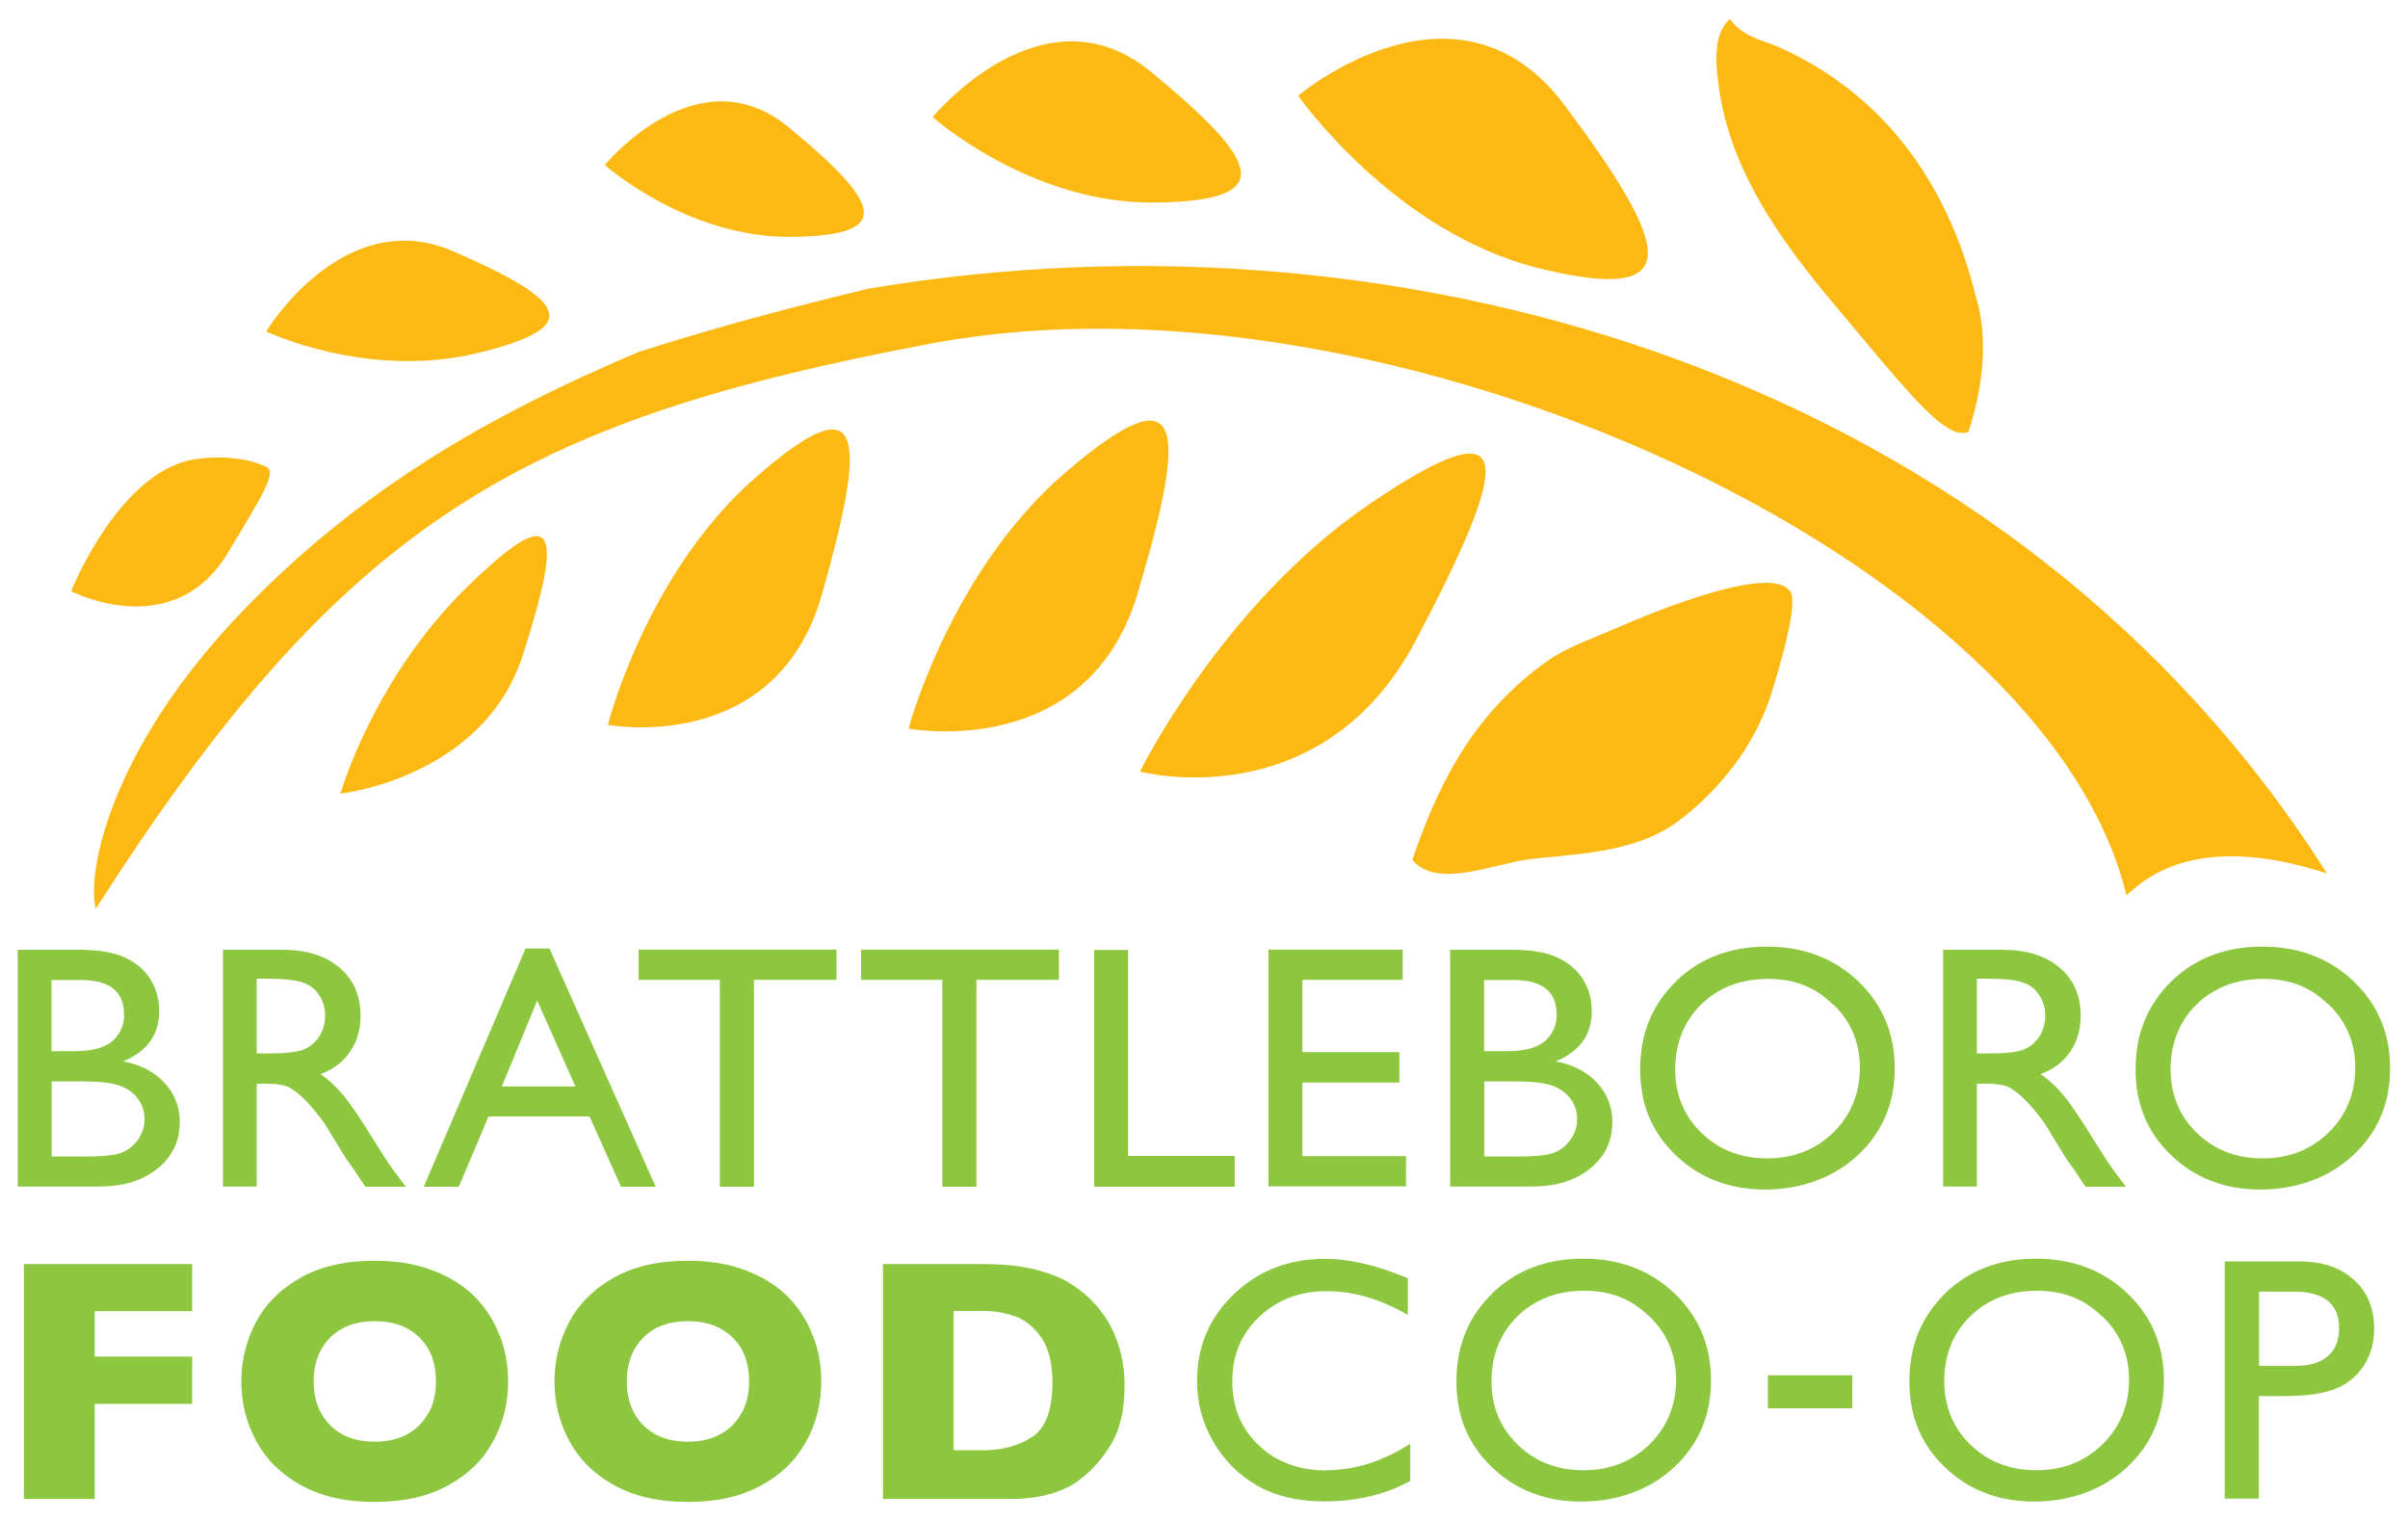
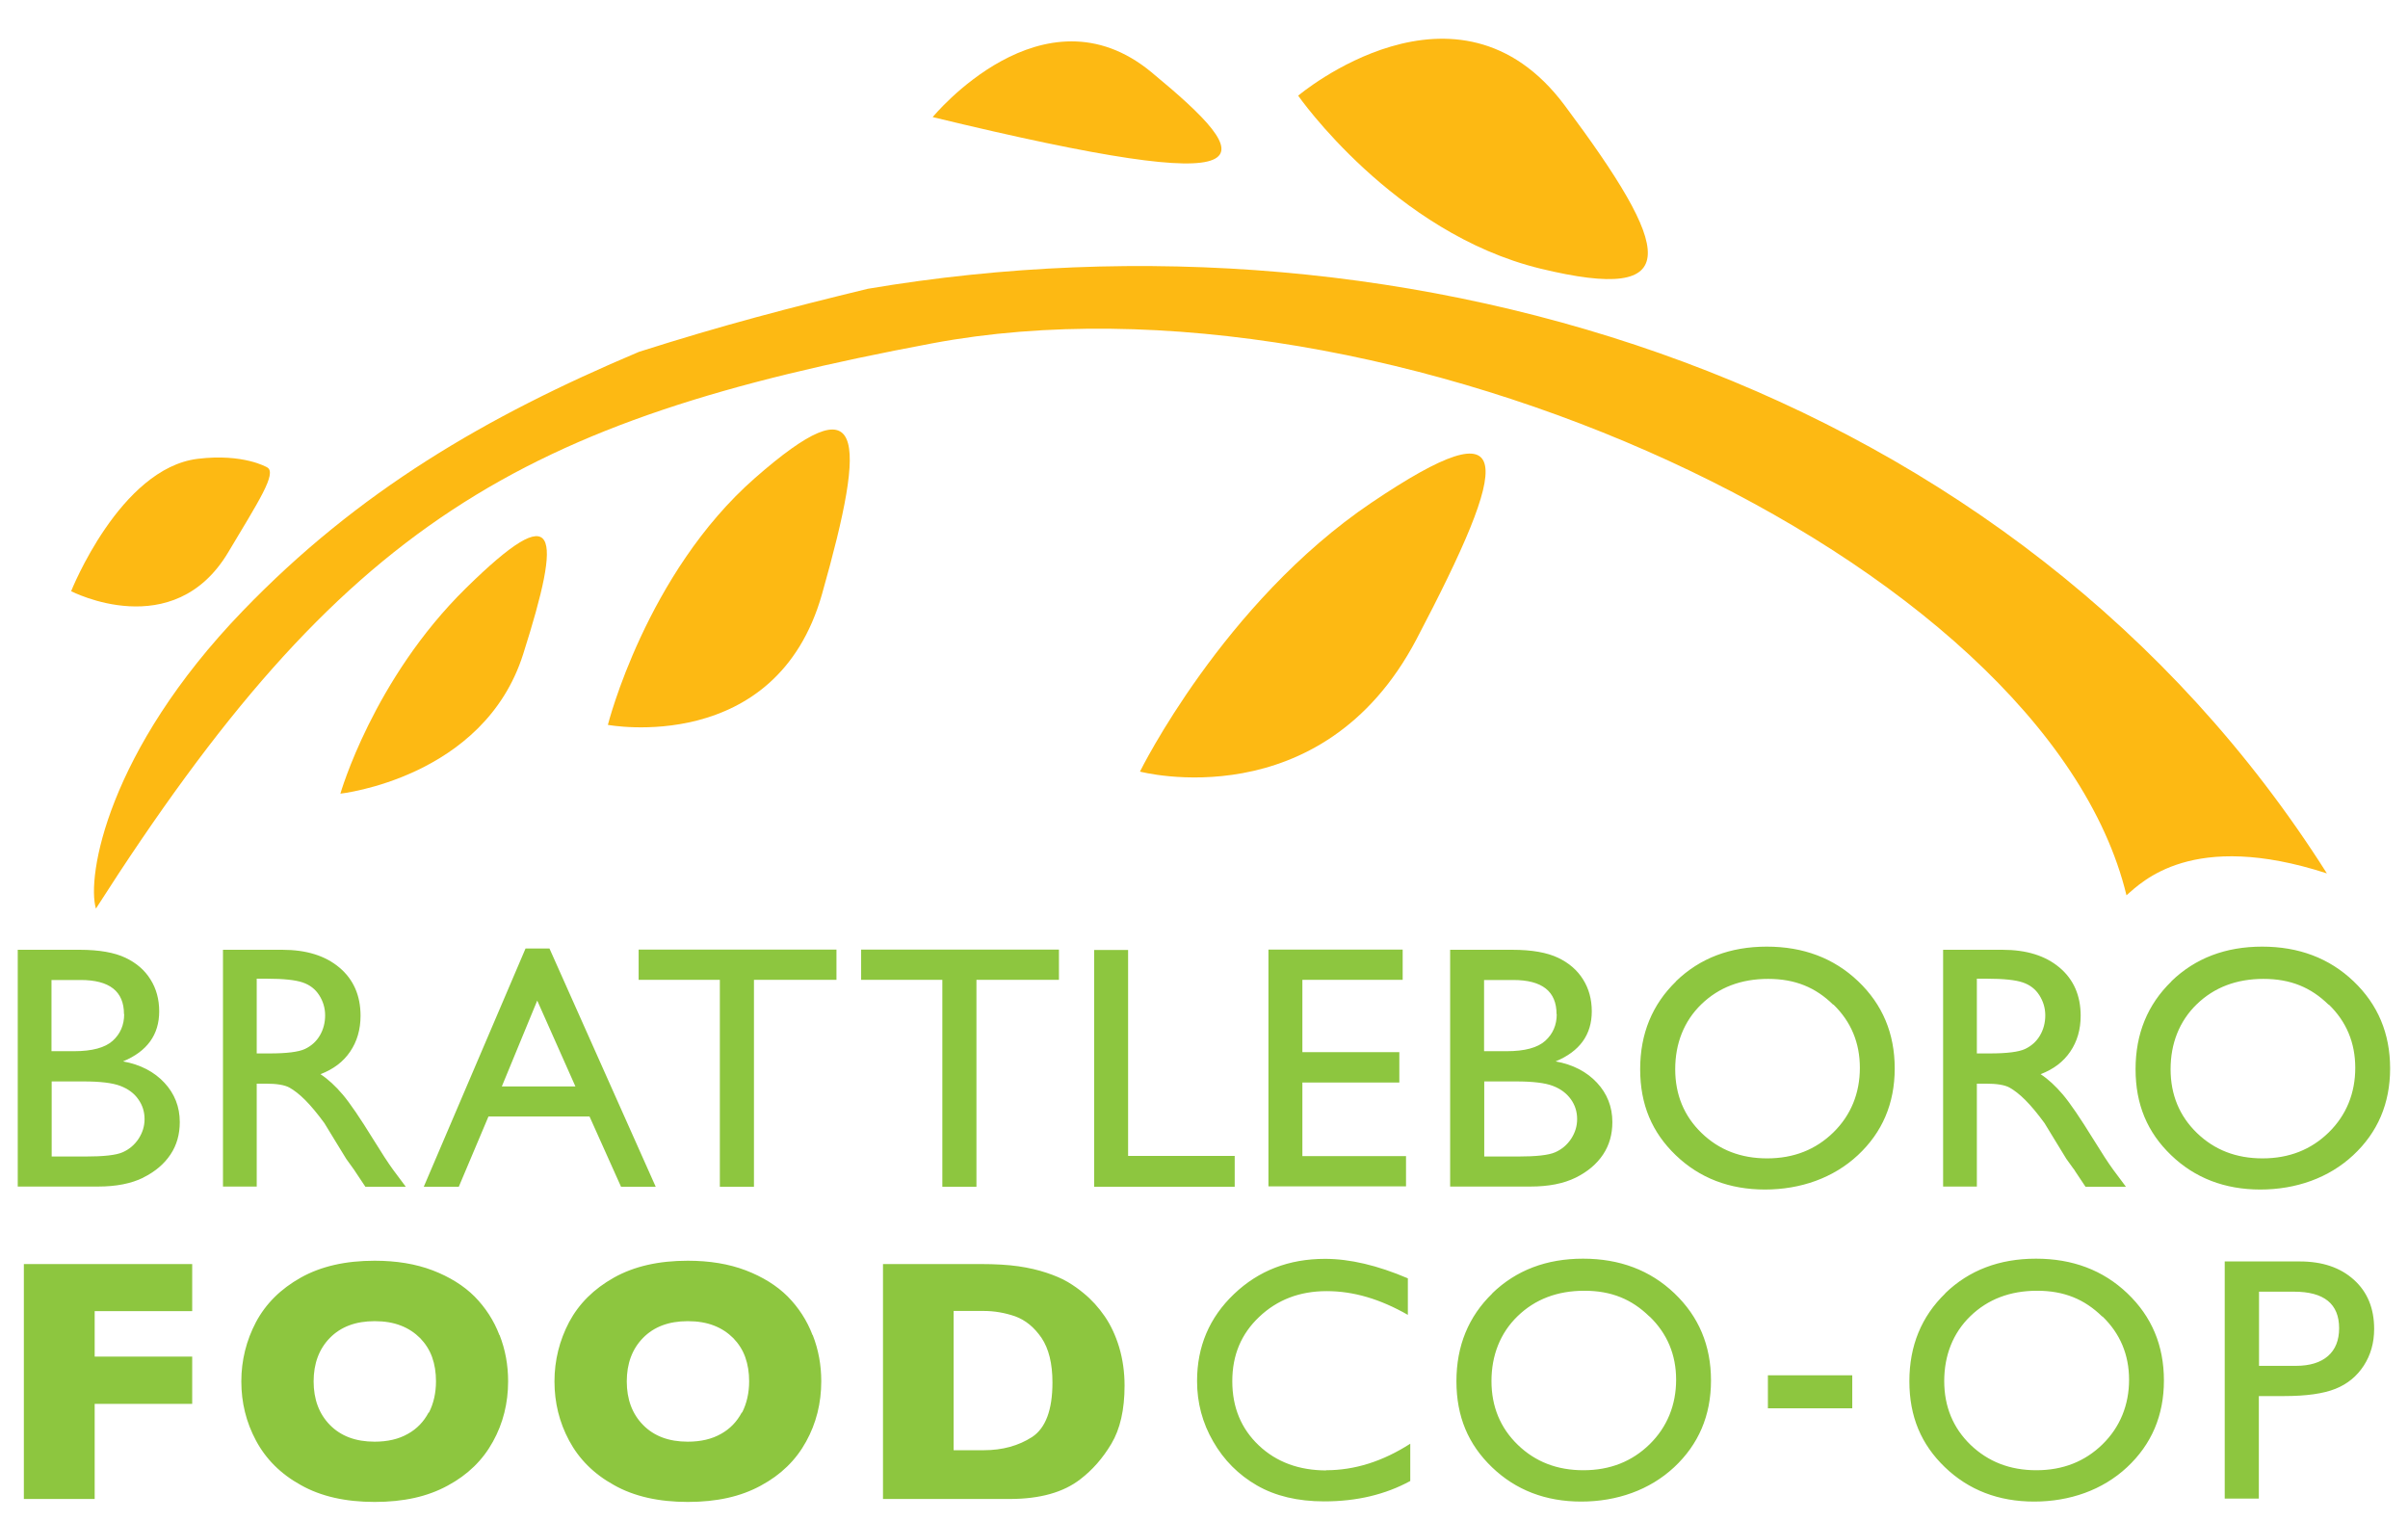
<svg xmlns="http://www.w3.org/2000/svg" width="152" height="96" viewBox="0 0 152 96" fill="none">
  <path d="M71.958 48.702C71.958 48.702 77.201 38.053 86.563 31.733C95.937 25.413 95.387 28.971 89.407 40.358C83.415 51.745 71.958 48.702 71.958 48.702Z" fill="#FDB913" />
  <path d="M81.94 6.033C81.94 6.033 87.967 14.694 97.225 16.952C106.482 19.199 105.557 15.747 98.769 6.654C91.981 -2.44 81.952 6.033 81.952 6.033" fill="#FDB913" />
-   <path d="M57.352 45.987C57.352 45.987 59.986 35.993 67.37 29.72C74.755 23.447 75.001 26.724 71.817 37.432C68.646 48.14 57.341 45.987 57.341 45.987" fill="#FDB913" />
-   <path d="M58.874 7.391C58.874 7.391 65.03 12.88 72.906 12.786C80.782 12.692 79.53 10.211 72.683 4.559C65.837 -1.106 58.874 7.391 58.874 7.391Z" fill="#FDB913" />
-   <path d="M38.171 10.41C38.171 10.41 43.344 15.021 49.968 14.951C56.592 14.881 55.538 12.786 49.781 8.034C44.023 3.271 38.171 10.422 38.171 10.422" fill="#FDB913" />
+   <path d="M58.874 7.391C80.782 12.692 79.53 10.211 72.683 4.559C65.837 -1.106 58.874 7.391 58.874 7.391Z" fill="#FDB913" />
  <path d="M38.371 45.753C38.371 45.753 40.781 36.192 47.663 30.165C54.544 24.138 54.79 27.262 51.887 37.502C48.985 47.742 38.371 45.753 38.371 45.753Z" fill="#FDB913" />
  <path d="M21.483 50.106C21.483 50.106 23.543 42.886 29.418 37.116C35.292 31.347 35.503 33.488 33.022 41.294C30.541 49.112 21.483 50.095 21.483 50.095" fill="#FDB913" />
-   <path d="M16.802 20.919C16.802 20.919 23.133 23.962 30.12 22.289C37.106 20.615 35.608 18.918 28.645 15.876C21.682 12.833 16.802 20.919 16.802 20.919Z" fill="#FDB913" />
  <path d="M4.49 37.315C4.49 37.315 7.568 29.556 12.483 28.959C15.374 28.608 16.86 29.498 16.86 29.498C17.516 29.849 16.287 31.698 14.414 34.846C10.95 40.674 4.49 37.315 4.49 37.315Z" fill="#FDB913" />
  <path d="M6.047 57.362C21.647 32.95 32.823 26.549 58.862 21.668C87.511 16.297 129.079 35.232 134.229 56.508C135.201 55.677 138.372 52.365 146.88 55.127C127.207 24.056 89.056 12.435 54.778 18.228C49.816 19.433 45.626 20.522 40.336 22.207C30.635 26.303 22.606 31.007 15.327 38.556C6.772 47.426 5.45 55.361 6.059 57.362H6.047Z" fill="#FDB913" />
-   <path d="M124.761 18.836C125.558 21.61 125.09 24.7 124.246 27.286C123.568 27.426 123.17 27.145 122.76 26.888C121.192 25.858 118.524 22.453 116.008 19.48C112.017 14.787 109.115 10.422 108.471 5.284C108.284 3.821 108.167 2.16 109.185 1.2C110.098 2.405 111.338 2.534 112.403 3.026C118.77 5.916 122.96 11.417 124.75 18.848" fill="#FDB913" />
-   <path d="M89.149 54.273C90.682 56.133 94.275 54.53 96.44 54.249C99.19 53.887 103.158 53.933 106.002 51.78C107.991 50.27 110.624 47.579 111.83 43.728C112.485 41.61 113.48 38.099 113.023 37.362C111.865 35.501 104.223 38.696 102.303 39.527C100.887 40.147 98.921 40.85 97.763 41.657C92.719 45.191 90.612 50.025 89.149 54.273Z" fill="#FDB913" />
  <path d="M12.132 85.625H5.976V82.758H12.132V79.785H1.506V94.613H5.976V88.609H12.132V85.625ZM31.524 84.267C31.173 83.343 30.646 82.535 29.956 81.833C29.265 81.143 28.376 80.593 27.311 80.183C26.234 79.773 25.017 79.575 23.648 79.575C21.81 79.575 20.266 79.926 18.99 80.639C17.714 81.353 16.778 82.29 16.158 83.448C15.549 84.607 15.233 85.859 15.233 87.193C15.233 88.527 15.538 89.768 16.158 90.926C16.778 92.085 17.714 93.033 18.99 93.735C20.254 94.449 21.81 94.8 23.648 94.8C25.485 94.8 26.995 94.461 28.259 93.77C29.523 93.091 30.471 92.167 31.114 90.997C31.758 89.838 32.074 88.562 32.074 87.181C32.074 86.163 31.898 85.192 31.536 84.267H31.524ZM27.053 89.159C26.749 89.733 26.316 90.189 25.743 90.505C25.169 90.833 24.467 90.997 23.648 90.997C22.454 90.997 21.518 90.645 20.827 89.943C20.137 89.241 19.797 88.317 19.797 87.193C19.797 86.07 20.137 85.145 20.827 84.443C21.518 83.741 22.454 83.39 23.648 83.39C24.28 83.39 24.83 83.483 25.31 83.671C25.79 83.858 26.187 84.127 26.527 84.466C26.854 84.806 27.112 85.204 27.276 85.66C27.44 86.116 27.521 86.631 27.521 87.181C27.521 87.919 27.369 88.586 27.077 89.159H27.053ZM51.29 84.267C50.939 83.343 50.412 82.535 49.722 81.833C49.031 81.143 48.142 80.593 47.077 80.183C46 79.773 44.783 79.575 43.414 79.575C41.577 79.575 40.032 79.926 38.756 80.639C37.481 81.353 36.544 82.29 35.924 83.448C35.316 84.607 35 85.859 35 87.193C35 88.527 35.304 89.768 35.924 90.926C36.544 92.085 37.481 93.033 38.756 93.735C40.02 94.449 41.577 94.8 43.414 94.8C45.251 94.8 46.761 94.461 48.025 93.77C49.289 93.091 50.237 92.167 50.88 90.997C51.524 89.838 51.84 88.562 51.84 87.181C51.84 86.163 51.665 85.192 51.302 84.267H51.29ZM46.82 89.159C46.515 89.733 46.082 90.189 45.509 90.505C44.935 90.833 44.233 90.997 43.414 90.997C42.22 90.997 41.284 90.645 40.594 89.943C39.903 89.241 39.564 88.317 39.564 87.193C39.564 86.07 39.903 85.145 40.594 84.443C41.284 83.741 42.22 83.39 43.414 83.39C44.046 83.39 44.596 83.483 45.076 83.671C45.556 83.858 45.954 84.127 46.293 84.466C46.621 84.806 46.878 85.204 47.042 85.66C47.206 86.116 47.288 86.631 47.288 87.181C47.288 87.919 47.136 88.586 46.843 89.159H46.82ZM70.647 85.04C70.424 84.302 70.12 83.647 69.734 83.085C69.348 82.524 68.903 82.032 68.4 81.623C68.107 81.377 67.779 81.143 67.405 80.92C67.031 80.698 66.586 80.511 66.059 80.335C65.533 80.16 64.936 80.019 64.28 79.925C63.625 79.832 62.829 79.785 61.905 79.785H55.737V94.613H63.742C65.65 94.613 67.136 94.192 68.201 93.361C68.95 92.787 69.605 92.05 70.155 91.125C70.705 90.201 70.986 88.984 70.986 87.462C70.986 86.596 70.869 85.789 70.647 85.04ZM65.146 90.704C64.292 91.254 63.274 91.535 62.104 91.535H60.196V82.746H62.104C62.771 82.746 63.438 82.863 64.082 83.085C64.725 83.32 65.275 83.764 65.743 84.443C66.2 85.122 66.434 86.058 66.434 87.263C66.434 88.995 66.001 90.142 65.146 90.704ZM83.731 92.811C81.999 92.811 80.571 92.284 79.459 91.231C78.347 90.177 77.786 88.832 77.786 87.181C77.786 85.531 78.347 84.197 79.483 83.121C80.618 82.044 82.034 81.494 83.742 81.494C85.451 81.494 87.124 81.997 88.868 82.992V80.686C86.949 79.867 85.205 79.457 83.637 79.457C81.367 79.457 79.447 80.195 77.891 81.681C76.334 83.167 75.562 84.993 75.562 87.17C75.562 88.539 75.901 89.815 76.58 90.985C77.259 92.167 78.183 93.091 79.342 93.758C80.501 94.425 81.917 94.765 83.59 94.765C85.65 94.765 87.452 94.332 89.02 93.478V91.125C87.288 92.237 85.521 92.799 83.707 92.799L83.731 92.811ZM94.205 81.634C92.695 83.097 91.934 84.946 91.934 87.181C91.934 89.417 92.683 91.172 94.181 92.612C95.679 94.051 97.564 94.777 99.811 94.777C102.057 94.777 104.129 94.051 105.674 92.612C107.218 91.172 108.003 89.347 108.003 87.135C108.003 84.923 107.23 83.097 105.697 81.634C104.164 80.171 102.233 79.446 99.927 79.446C97.622 79.446 95.703 80.171 94.193 81.634H94.205ZM104.129 83.097C105.241 84.174 105.802 85.508 105.802 87.088C105.802 88.668 105.241 90.072 104.129 91.16C103.017 92.249 101.624 92.799 99.951 92.799C98.277 92.799 96.908 92.26 95.808 91.196C94.708 90.131 94.146 88.785 94.146 87.17C94.146 85.555 94.696 84.139 95.796 83.074C96.896 82.009 98.301 81.47 100.009 81.47C101.718 81.47 103.005 82.009 104.117 83.097H104.129ZM111.595 88.89H116.92V86.807H111.595V88.89ZM122.795 81.634C121.285 83.097 120.525 84.946 120.525 87.181C120.525 89.417 121.273 91.172 122.772 92.612C124.27 94.051 126.154 94.777 128.4 94.777C130.648 94.777 132.719 94.051 134.263 92.612C135.809 91.172 136.593 89.347 136.593 87.135C136.593 84.923 135.821 83.097 134.287 81.634C132.754 80.171 130.823 79.446 128.518 79.446C126.213 79.446 124.293 80.171 122.783 81.634H122.795ZM132.719 83.097C133.831 84.174 134.393 85.508 134.393 87.088C134.393 88.668 133.831 90.072 132.719 91.16C131.608 92.249 130.215 92.799 128.541 92.799C126.868 92.799 125.499 92.26 124.386 91.196C123.287 90.131 122.725 88.785 122.725 87.17C122.725 85.555 123.275 84.139 124.375 83.074C125.475 82.009 126.88 81.47 128.589 81.47C130.296 81.47 131.584 82.009 132.696 83.097H132.719ZM142.584 94.601V88.118H144.165C145.581 88.118 146.657 87.966 147.418 87.661C148.179 87.357 148.775 86.865 149.208 86.198C149.641 85.531 149.863 84.759 149.863 83.881C149.863 82.582 149.442 81.552 148.588 80.78C147.733 80.007 146.599 79.621 145.171 79.621H140.431V94.589H142.584V94.601ZM147.652 83.834C147.652 84.595 147.418 85.18 146.95 85.59C146.482 85.999 145.803 86.21 144.937 86.21H142.596V81.529H144.808C146.704 81.529 147.652 82.301 147.652 83.834Z" fill="#8DC63F" />
  <path d="M9.031 74.332C9.792 73.957 10.365 73.466 10.763 72.869C11.161 72.272 11.348 71.593 11.348 70.821C11.348 69.861 11.021 69.03 10.377 68.34C9.733 67.649 8.867 67.193 7.767 66.994C9.289 66.362 10.049 65.309 10.049 63.834C10.049 63.073 9.862 62.395 9.499 61.821C9.137 61.236 8.61 60.78 7.92 60.452C7.229 60.124 6.269 59.949 5.029 59.949H1.12V74.893H6.187C7.334 74.893 8.282 74.706 9.043 74.332H9.031ZM7.838 64.01C7.838 64.7 7.592 65.262 7.112 65.695C6.632 66.128 5.813 66.35 4.678 66.35H3.25V61.856H5.087C6.913 61.856 7.826 62.57 7.826 64.01H7.838ZM7.592 68.539C8.083 68.726 8.47 69.007 8.727 69.381C8.996 69.756 9.125 70.177 9.125 70.633C9.125 71.09 8.996 71.488 8.75 71.874C8.493 72.26 8.165 72.541 7.744 72.728C7.323 72.915 6.539 72.998 5.368 72.998H3.262V68.258H5.263C6.328 68.258 7.1 68.351 7.592 68.539ZM16.205 74.905V68.398H16.767C17.469 68.398 17.961 68.48 18.265 68.644C18.558 68.808 18.897 69.065 19.26 69.428C19.622 69.791 20.032 70.282 20.477 70.891L21.191 72.061L21.858 73.15L22.279 73.735C22.337 73.817 22.384 73.875 22.408 73.922L23.063 74.905H25.614L24.819 73.84C24.503 73.407 24.093 72.775 23.566 71.921C22.735 70.575 22.092 69.627 21.635 69.089C21.179 68.55 20.711 68.117 20.231 67.801C21.05 67.485 21.671 67.017 22.104 66.374C22.536 65.742 22.759 64.981 22.759 64.115C22.759 62.839 22.314 61.821 21.425 61.072C20.535 60.323 19.341 59.949 17.82 59.949H14.075V74.893H16.217L16.205 74.905ZM19.096 62.008C19.552 62.16 19.903 62.43 20.149 62.816C20.395 63.202 20.523 63.623 20.523 64.091C20.523 64.56 20.407 64.993 20.184 65.367C19.962 65.742 19.646 66.022 19.248 66.21C18.85 66.397 18.101 66.491 17.013 66.491H16.205V61.774H16.849C17.902 61.774 18.651 61.856 19.096 62.008ZM26.761 74.905H28.961L30.834 70.47H37.212L39.201 74.905H41.39L34.684 59.867H33.174L26.75 74.905H26.761ZM31.677 68.574L33.912 63.155L36.322 68.574H31.677ZM40.313 61.844H45.439V74.905H47.592V61.844H52.8V59.937H40.313V61.844ZM54.357 61.844H59.483V74.905H61.636V61.844H66.844V59.937H54.357V61.844ZM69.067 74.905H77.938V72.962H71.209V59.96H69.067V74.905ZM80.08 74.882H88.752V72.974H82.21V68.328H88.33V66.409H82.21V61.844H88.541V59.937H80.068V74.87L80.08 74.882ZM99.46 74.332C100.22 73.957 100.794 73.466 101.192 72.869C101.59 72.272 101.777 71.593 101.777 70.821C101.777 69.861 101.449 69.03 100.806 68.34C100.162 67.649 99.296 67.193 98.196 66.994C99.717 66.362 100.478 65.309 100.478 63.834C100.478 63.073 100.291 62.395 99.928 61.821C99.565 61.236 99.038 60.78 98.348 60.452C97.657 60.124 96.698 59.949 95.457 59.949H91.537V74.893H96.604C97.751 74.893 98.699 74.706 99.46 74.332ZM98.266 64.01C98.266 64.7 98.02 65.262 97.54 65.695C97.061 66.128 96.253 66.35 95.106 66.35H93.679V61.856H95.516C97.342 61.856 98.254 62.57 98.254 64.01H98.266ZM98.02 68.539C98.512 68.726 98.886 69.007 99.156 69.381C99.425 69.756 99.553 70.177 99.553 70.633C99.553 71.09 99.425 71.488 99.179 71.874C98.921 72.26 98.594 72.541 98.172 72.728C97.751 72.915 96.967 72.998 95.797 72.998H93.69V68.258H95.691C96.756 68.258 97.529 68.351 98.02 68.539ZM105.803 61.938C104.293 63.401 103.532 65.25 103.532 67.485C103.532 69.721 104.281 71.476 105.779 72.915C107.277 74.355 109.162 75.081 111.408 75.081C113.655 75.081 115.727 74.355 117.272 72.915C118.816 71.476 119.6 69.65 119.6 67.439C119.6 65.227 118.828 63.401 117.295 61.938C115.762 60.475 113.831 59.75 111.526 59.75C109.22 59.75 107.301 60.475 105.791 61.938H105.803ZM115.727 63.401C116.839 64.478 117.4 65.812 117.4 67.403C117.4 68.995 116.839 70.388 115.727 71.476C114.615 72.564 113.222 73.115 111.549 73.115C109.875 73.115 108.506 72.576 107.406 71.511C106.306 70.446 105.744 69.1 105.744 67.485C105.744 65.87 106.294 64.454 107.394 63.389C108.494 62.324 109.899 61.786 111.607 61.786C113.316 61.786 114.603 62.324 115.715 63.413L115.727 63.401ZM124.785 74.905V68.398H125.347C126.049 68.398 126.541 68.48 126.844 68.644C127.137 68.808 127.477 69.065 127.839 69.428C128.203 69.791 128.612 70.282 129.057 70.891L129.771 72.061L130.437 73.15L130.858 73.735C130.929 73.817 130.964 73.875 130.988 73.922L131.643 74.905H134.194L133.399 73.84C133.082 73.407 132.673 72.775 132.146 71.921C131.315 70.575 130.671 69.627 130.215 69.089C129.759 68.55 129.291 68.117 128.811 67.801C129.629 67.485 130.25 67.017 130.683 66.374C131.116 65.742 131.338 64.981 131.338 64.115C131.338 62.839 130.894 61.821 130.005 61.072C129.115 60.323 127.922 59.949 126.4 59.949H122.655V74.893H124.797L124.785 74.905ZM127.676 62.008C128.132 62.16 128.483 62.43 128.729 62.816C128.974 63.202 129.104 63.623 129.104 64.091C129.104 64.56 128.986 64.993 128.764 65.367C128.542 65.742 128.225 66.022 127.828 66.21C127.43 66.397 126.681 66.491 125.593 66.491H124.785V61.774H125.428C126.482 61.774 127.231 61.856 127.676 62.008ZM137.073 61.938C135.563 63.401 134.803 65.25 134.803 67.485C134.803 69.721 135.551 71.476 137.05 72.915C138.548 74.355 140.432 75.081 142.678 75.081C144.926 75.081 146.997 74.355 148.541 72.915C150.087 71.476 150.871 69.65 150.871 67.439C150.871 65.227 150.098 63.401 148.565 61.938C147.032 60.475 145.101 59.75 142.796 59.75C140.491 59.75 138.571 60.475 137.061 61.938H137.073ZM146.997 63.401C148.109 64.478 148.671 65.812 148.671 67.403C148.671 68.995 148.109 70.388 146.997 71.476C145.886 72.564 144.493 73.115 142.819 73.115C141.146 73.115 139.777 72.576 138.676 71.511C137.576 70.446 137.014 69.1 137.014 67.485C137.014 65.87 137.565 64.454 138.664 63.389C139.765 62.324 141.169 61.786 142.877 61.786C144.586 61.786 145.874 62.324 146.985 63.413L146.997 63.401Z" fill="#8DC63F" />
</svg>